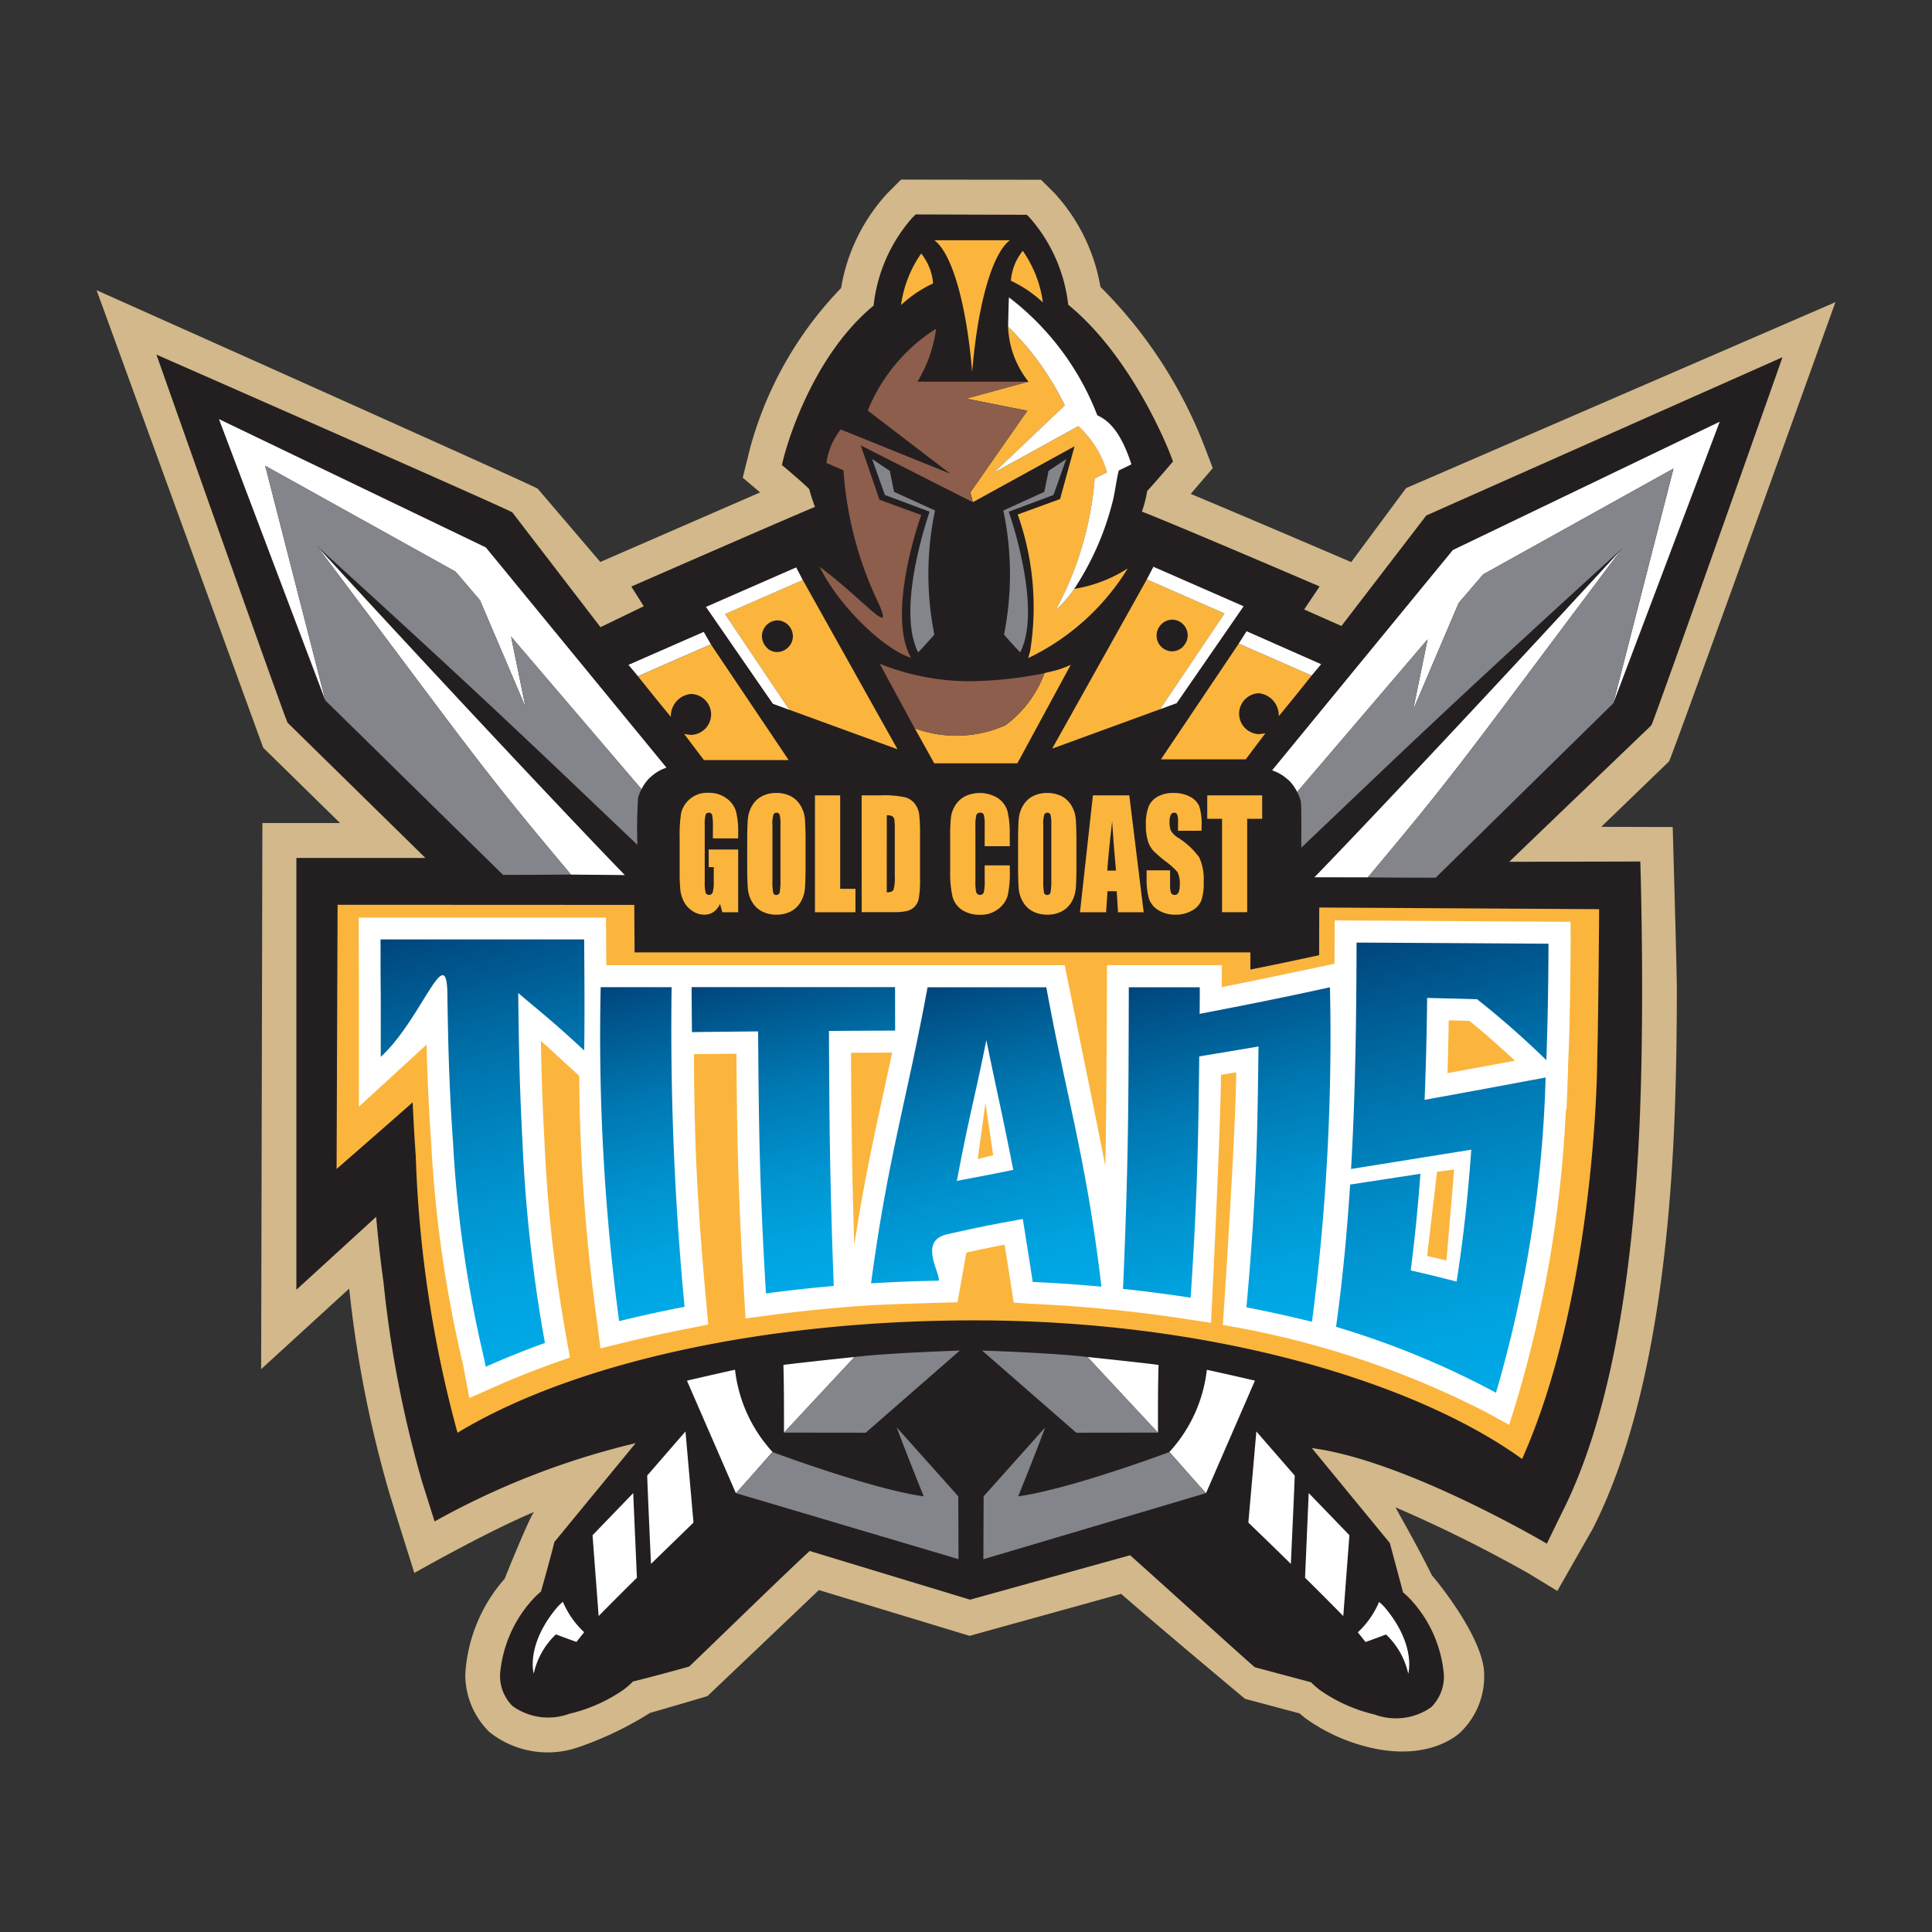
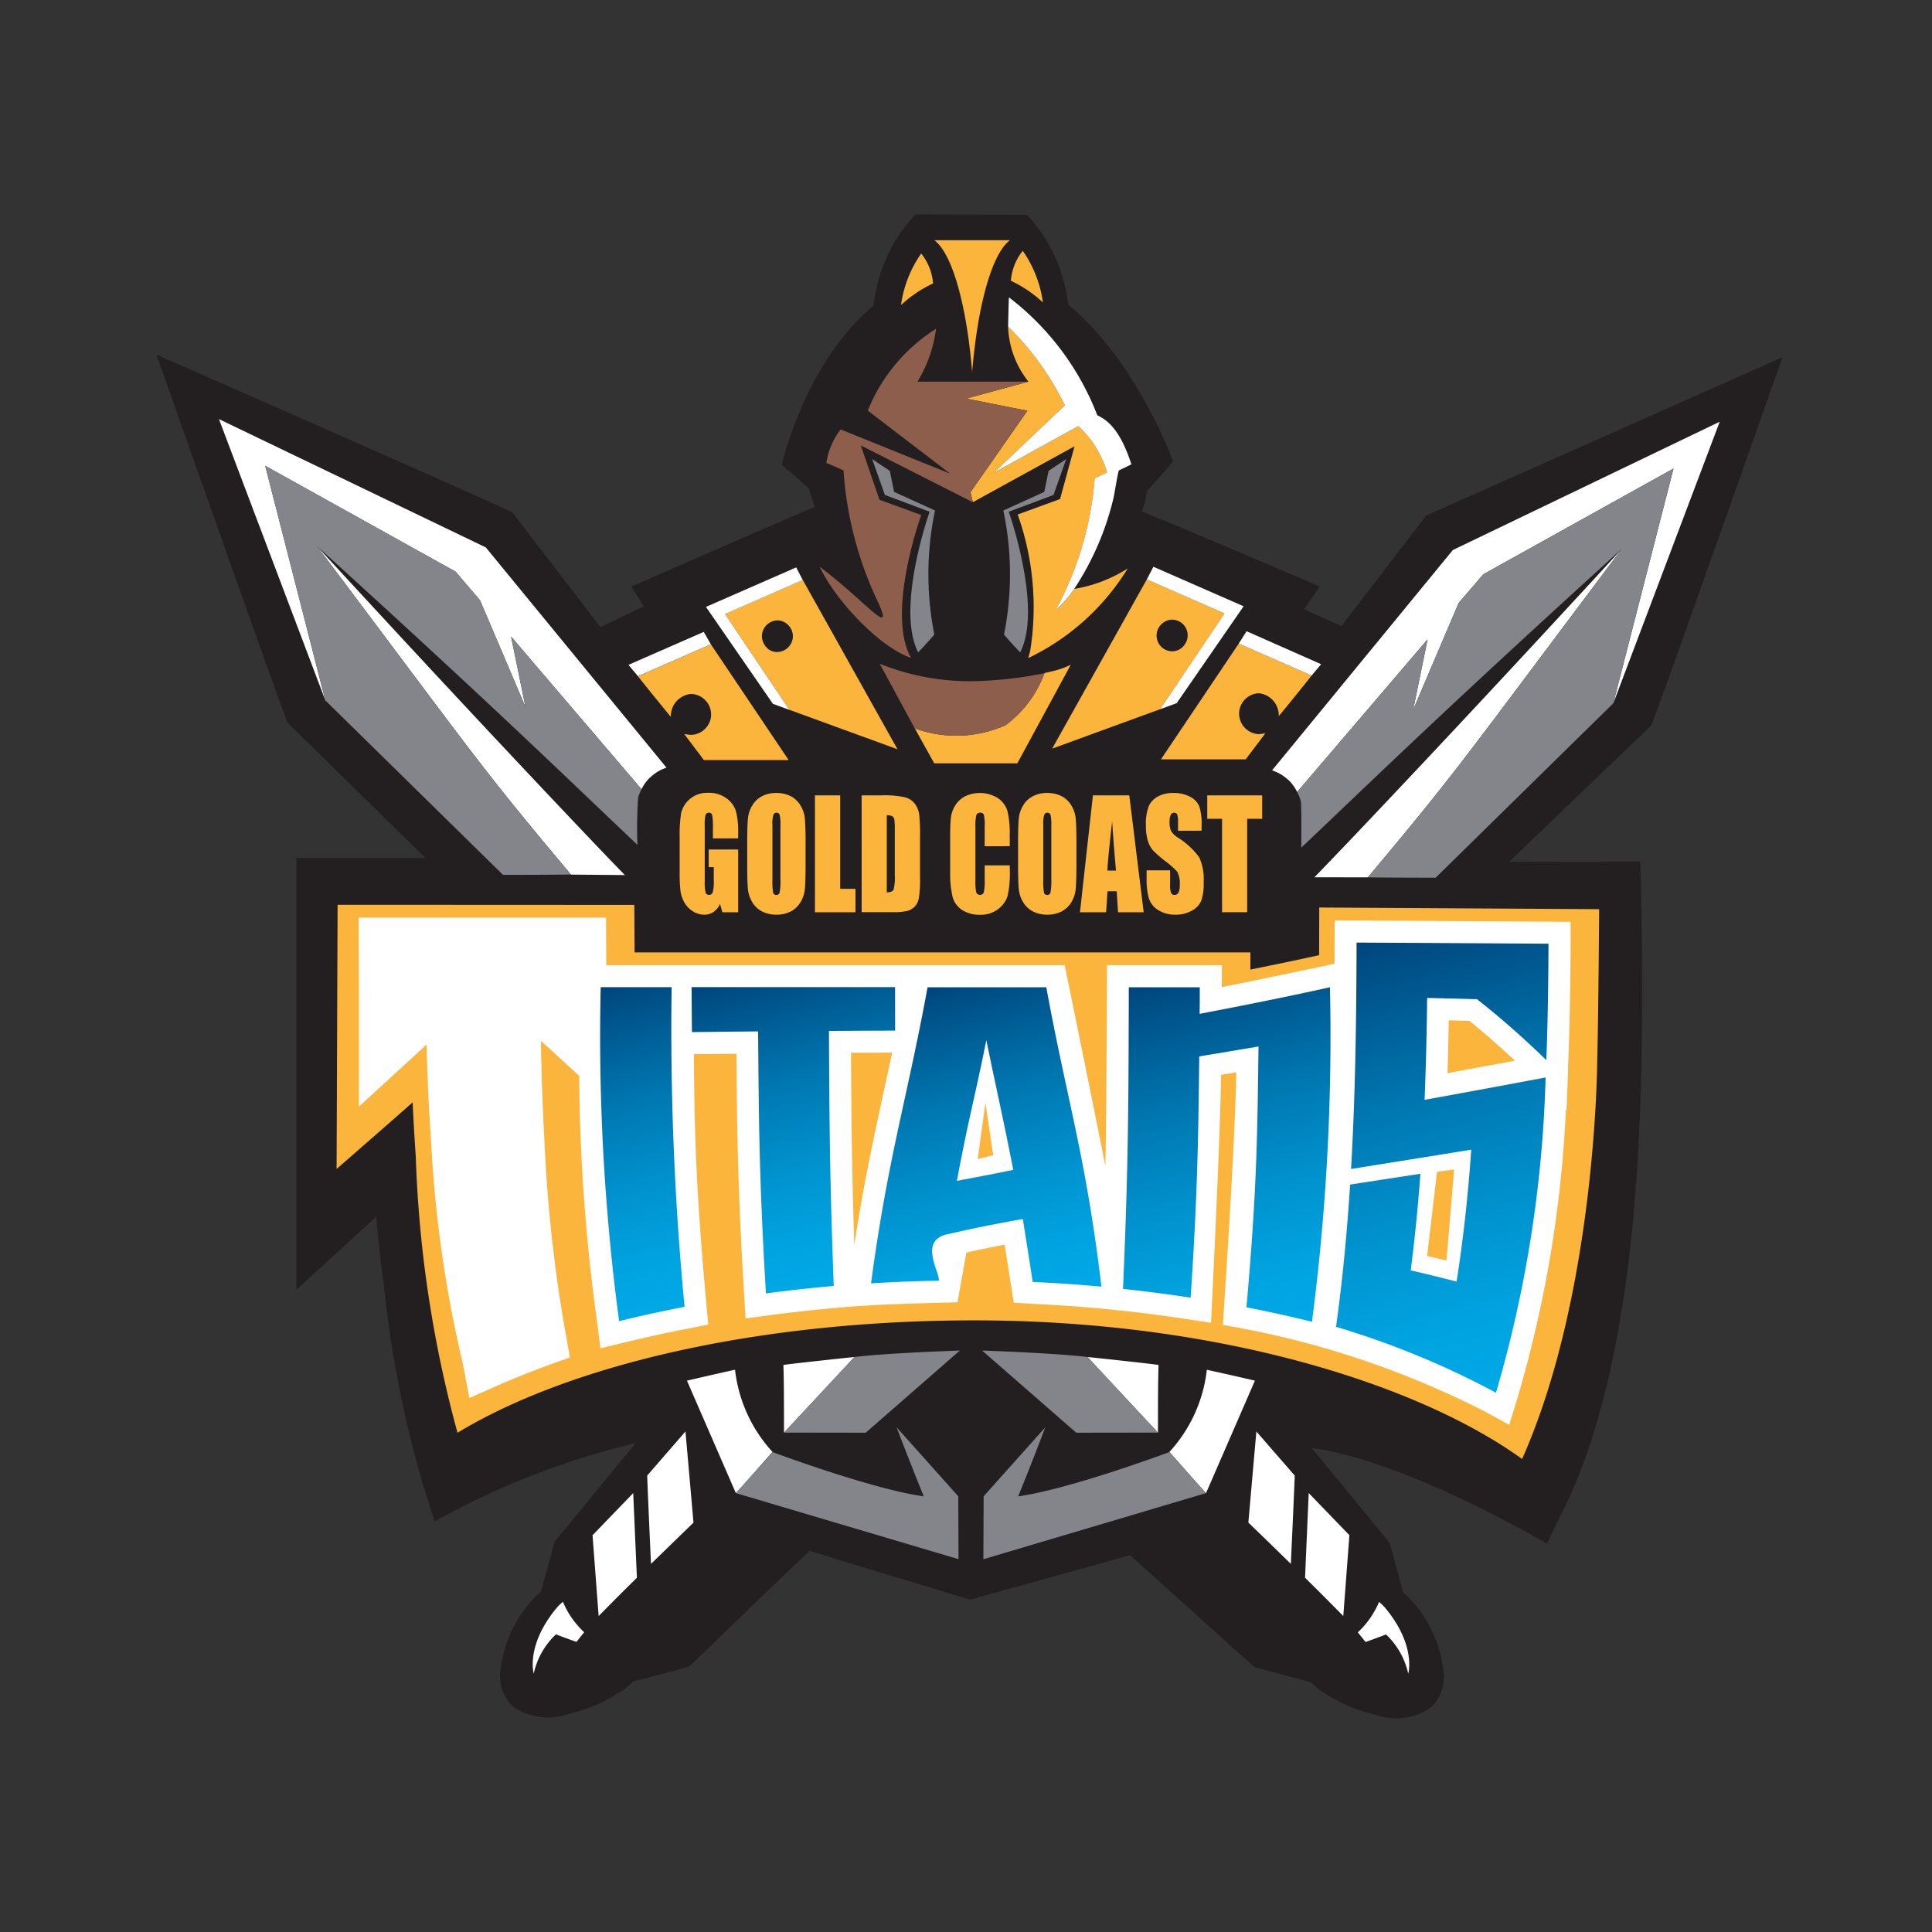
<svg xmlns="http://www.w3.org/2000/svg" xmlns:xlink="http://www.w3.org/1999/xlink" clip-rule="evenodd" fill-rule="evenodd" stroke-linejoin="round" stroke-miterlimit="1.414" viewBox="0 0 100 100">
  <rect x="0" y="0" width="100" height="100" fill="#333333" stroke="none" />
  <linearGradient id="a">
    <stop offset="0" stop-color="#00a9e6" />
    <stop offset=".16" stop-color="#00a3e0" />
    <stop offset=".38" stop-color="#0092ce" />
    <stop offset=".64" stop-color="#0077b1" />
    <stop offset=".92" stop-color="#005188" />
    <stop offset="1" stop-color="#00457c" />
    <stop offset="1" stop-color="#231f20" />
  </linearGradient>
  <linearGradient id="b" gradientTransform="matrix(-5.892 -21.99 21.99 -5.892 29.749 69.505)" gradientUnits="userSpaceOnUse" x2="1" xlink:href="#a" />
  <linearGradient id="c" gradientTransform="matrix(-4.427 -16.52 16.52 -4.427 35.514 67.617)" gradientUnits="userSpaceOnUse" x2="1" xlink:href="#a" />
  <linearGradient id="d" gradientTransform="matrix(-4.36 -16.271 16.271 -4.36 44.788 66.127)" gradientUnits="userSpaceOnUse" x2="1" xlink:href="#a" />
  <linearGradient id="e" gradientTransform="matrix(-4.478 -16.712 16.712 -4.478 52.076 67.919)" gradientUnits="userSpaceOnUse" x2="1" xlink:href="#a" />
  <linearGradient id="f" gradientTransform="matrix(-4.965 -18.528 18.528 -4.965 66.152 68.893)" gradientUnits="userSpaceOnUse" x2="1" xlink:href="#a" />
  <linearGradient id="g" gradientTransform="matrix(-6.31 -23.546 23.546 -6.31 78.169 71.889)" gradientUnits="userSpaceOnUse" x2="1" xlink:href="#a" />
  <g fill-rule="nonzero">
-     <path d="m46.639 9.296-.7.7a9.545 9.545 0 0 0 -2.405 4.915 19.097 19.097 0 0 0 -4.728 8.354l-.362 1.462.9.76-8.272 3.6-3.242-3.794c-.11-.12-22.83-10.271-22.83-10.271l8.623 23.678 3.978 3.9h-4.02l-.064 28.268 4.558-4.171a60.264 60.264 0 0 0 2.032 10.427c.048.194 1.339 4.293 1.339 4.293s3.747-2.133 6.19-3.154c-.231.282-1.443 3.249-1.506 3.443a8.199 8.199 0 0 0 -2.046 4.947 4.163 4.163 0 0 0 1.251 3 4.841 4.841 0 0 0 4.552.8 17.805 17.805 0 0 0 3.763-1.795c.687-.191 2.965-.866 2.965-.866s5.334-5.071 5.77-5.491l7.8 2.37 7.845-2.174c1.98 1.735 6.412 5.434 6.412 5.434l2.817.752.274.228a9.463 9.463 0 0 0 3.467 1.563c3.137.7 4.606-.825 4.606-.825a4.011 4.011 0 0 0 1.215-2.976c0-1.912-2.607-5.038-2.7-5.125-.871-1.743-1.463-2.73-1.888-3.528a71.68 71.68 0 0 1 6.907 3.432l1.467.894 1.832-3.216c2.46-4.826 3.89-12.069 4.245-21.519.072-1.915.109-4.081.109-6.438 0-.9-.214-8.366-.214-8.366l-3.7-.01c1.246-1.2 3.511-3.388 3.511-3.388.11-.117 8.61-23.768 8.61-23.768l-22.224 9.625-2.837 3.828c-1.332-.571-5.764-2.469-8.308-3.53l1.143-1.333-.506-1.32a23.741 23.741 0 0 0 -5.309-8.061 9.55 9.55 0 0 0 -2.4-4.876l-.677-.67-7.243-.008z" fill="#d2b88a" />
    <path d="m22.022 44.409-7.122-6.987-.011-.011c-.109-.119-6.792-19.057-6.792-19.057s18.302 8.041 18.416 8.165l.019.02 4.549 5.924 2.24-1.084-.644-1.019s8.051-3.523 9.505-4.123c-.14-.385-.23-.67-.3-.928-.498-.483-1.412-1.241-1.412-1.241l.091-.366c.052-.212 1.306-5.12 4.657-7.884a8.199 8.199 0 0 1 2-4.544l.175-.175 5.753.019.138.134a8.201 8.201 0 0 1 2.006 4.52c3.351 2.738 5.221 7.574 5.3 7.783l.125.329s-.751.893-1.339 1.534a5.644 5.644 0 0 1 -.273 1.061c1.926.752 9.2 3.875 9.2 3.875l-.8 1.192 1.93.855 4.391-5.719 18.439-8.193s-6.683 18.938-6.792 19.057c0 0-7.299 6.997-7.35 7.06.855 0 6.781-.014 6.781-.014s.22 6.728-.013 12.948c-.345 9.189-1.715 16.19-4.065 20.8l-.76 1.56s-7.284-4.311-12.164-4.947l4.038 4.915.684 2.552c.159.133.309.278.448.432a6.526 6.526 0 0 1 1.665 3.84 2.228 2.228 0 0 1 -.657 1.673c-.853.6-1.95.741-2.928.378a8.17 8.17 0 0 1 -2.822-1.258 4.08 4.08 0 0 1 -.469-.412l-2.9-.774c-.272-.2-4.352-3.916-6.465-5.8l-8.283 2.3s-7.652-2.321-8.3-2.521c-1.341 1.221-6.123 5.899-6.248 5.986 0 0-1.676.47-2.9.77a4.07 4.07 0 0 1 -.474.415 8.184 8.184 0 0 1 -2.822 1.256 3.168 3.168 0 0 1 -2.939-.4 2.205 2.205 0 0 1 -.645-1.649 6.562 6.562 0 0 1 1.674-3.852c.138-.152.285-.293.442-.424.221-.767.69-2.482.69-2.56l4.211-5.122a40.64 40.64 0 0 0 -10.406 4.052l-.654-2.078a58.492 58.492 0 0 1 -1.988-10.29 65.823 65.823 0 0 1 -.382-3.4l-4.13 3.776v-22.349z" fill="#231f20" />
    <path d="m40.244 32.11a.811.811 0 0 1 .61.305.818.818 0 0 1 .185.517c0 .44-.361.805-.801.817a.758.758 0 0 1 -.47-.15l-.068-.066-.039-.038-.05-.061-.066-.1-.015-.033a.823.823 0 0 1 -.092-.373.824.824 0 0 1 .806-.818zm-2.714-.328 3.334 4.959 5.59 2.04-4.9-8.76zm16.451-16.128a6.096 6.096 0 0 0 -1.043-2.672 2.824 2.824 0 0 0 -.615 1.55 6.41 6.41 0 0 1 1.658 1.122zm-7.344.136a6.355 6.355 0 0 1 1.658-1.118 2.806 2.806 0 0 0 -.615-1.55 6.105 6.105 0 0 0 -1.043 2.668zm5.637-3.354h-3.91c.92.682 1.667 3.334 1.955 6.818.288-3.487 1.035-6.139 1.955-6.818zm9.086 20.862-.066.1-.05.06-.039.039-.068.065.013-.019a.785.785 0 0 1 -.483.17.815.815 0 0 1 -.615-1.335.82.82 0 0 1 .621-.305.813.813 0 0 1 .708 1.191zm-2-3.309-4.9 8.76 5.59-2.04 3.334-4.958zm-7.182-13.085a4.85 4.85 0 0 0 1.055 2.85l-3.223.877 3.165.63-2.947 4.221.129.51 5.261-2.892-.75 2.731-2.192.8c.805 2.266 1.027 4.7.644 7.075l-.1.356a12.225 12.225 0 0 0 5.152-4.64 7.328 7.328 0 0 1 -2.772 1.06 5.246 5.246 0 0 1 -.954 1.09 17.018 17.018 0 0 0 2.019-6.817c.364-.174.637-.307.638-.314a5.268 5.268 0 0 0 -1.486-2.384l-4.37 2.41 3.666-3.485a14.506 14.506 0 0 0 -2.935-4.078zm12.299 22.4 1.021-1.353a2.718 2.718 0 0 1 -.336.048 1.064 1.064 0 0 1 -1.026-1.059c0-.568.458-1.041 1.026-1.058a1.154 1.154 0 0 1 1.027 1.185c.8-.963 1.671-2.062 1.7-2.1l-3.773-1.652-4.026 5.989zm-23.656.038-4.025-5.99-3.773 1.653c.026.035.9 1.134 1.7 2.1a1.152 1.152 0 0 1 1.026-1.185c.58 0 1.058.477 1.058 1.058 0 .58-.478 1.058-1.058 1.058a2.716 2.716 0 0 1 -.336-.047l1.022 1.353zm11.836.168 2.765-5.1a4.646 4.646 0 0 1 -.951.333l-.408.095a5.871 5.871 0 0 1 -2.02 2.7 6.264 6.264 0 0 1 -4.693.161l1.007 1.811zm5.108 5.551h-.451c.034-.536.118-1.385.251-2.549a84.42 84.42 0 0 0 .2 2.549zm-.513 2.157.072-1.088h.476l.07 1.088h1.327l-.745-6.049h-1.883l-.669 6.049zm-11.352-5.019a.546.546 0 0 1 .292.055.25.25 0 0 1 .1.17c.02.175.027.352.022.529v2.355c.017.249-.005.5-.065.743-.044.091-.161.137-.351.137zm-1.302-1.03.002 6.045h1.644c.235.007.47-.013.7-.061a.87.87 0 0 0 .391-.217.843.843 0 0 0 .221-.43c.055-.36.077-.725.064-1.089v-2.118a9.443 9.443 0 0 0 -.044-1.153 1.2 1.2 0 0 0 -.216-.533.96.96 0 0 0 -.507-.344 5.075 5.075 0 0 0 -1.278-.1zm9.818 1.553v2.782c.009.226-.004.452-.039.676a.168.168 0 0 1 -.173.143.16.16 0 0 1 -.168-.124 3.368 3.368 0 0 1 -.036-.65v-2.827c-.016-.189.003-.38.055-.562a.172.172 0 0 1 .159-.095.157.157 0 0 1 .162.118c.035.177.049.358.04.539zm1.3 1.989v-1.035c0-.622-.012-1.058-.037-1.307a1.583 1.583 0 0 0 -.233-.69 1.25 1.25 0 0 0 -.516-.477 1.62 1.62 0 0 0 -.724-.158 1.58 1.58 0 0 0 -.745.168 1.251 1.251 0 0 0 -.507.482 1.617 1.617 0 0 0 -.223.692c-.024.253-.036.683-.036 1.29v1.035c0 .622.012 1.057.037 1.307.023.245.103.481.233.691.123.204.302.369.516.476.226.108.474.163.725.159a1.6 1.6 0 0 0 .744-.168c.211-.111.387-.278.508-.482.125-.212.201-.449.223-.693.023-.254.035-.684.035-1.29zm-15.32-1.989v2.782c.009.226-.003.452-.037.676a.172.172 0 0 1 -.174.143.16.16 0 0 1 -.168-.124 3.368 3.368 0 0 1 -.036-.65v-2.827c-.016-.189.003-.38.055-.562a.172.172 0 0 1 .159-.095.157.157 0 0 1 .162.118c.035.177.048.358.039.539zm1.3 1.989v-1.035a14.89 14.89 0 0 0 -.037-1.307 1.583 1.583 0 0 0 -.233-.69 1.25 1.25 0 0 0 -.516-.477 1.62 1.62 0 0 0 -.725-.158 1.573 1.573 0 0 0 -.744.168 1.251 1.251 0 0 0 -.507.482c-.126.21-.202.447-.223.692-.024.253-.036.683-.036 1.29v1.035c-.001.622.012 1.057.037 1.307.023.245.103.481.233.691.123.204.302.37.516.476.226.108.474.163.724.159.258.005.514-.053.745-.168.211-.11.386-.277.507-.482.126-.211.202-.448.224-.693.023-.254.035-.684.035-1.29zm22.858 2.506v-4.835h.776v-1.213h-2.843v1.213h.767v4.835zm-20.275.001v-1.213h-.791v-4.836h-1.306v6.049zm-6.071 0v-3.246h-1.527v.911h.264v.72c.01.191-.008.383-.051.57a.195.195 0 0 1 -.2.146.17.17 0 0 1 -.174-.129 2.063 2.063 0 0 1 -.043-.537v-2.9a2.183 2.183 0 0 1 .043-.576.162.162 0 0 1 .165-.112.167.167 0 0 1 .178.131c.034.214.046.432.037.649v.549h1.306l.002-.269a4.266 4.266 0 0 0 -.114-1.132 1.3 1.3 0 0 0 -.493-.674 1.54 1.54 0 0 0 -.951-.283 1.378 1.378 0 0 0 -1.394 1.045 7.262 7.262 0 0 0 -.077 1.259v1.8c-.005.312.008.624.037.935.024.21.087.413.186.6.102.193.252.357.436.476.181.125.395.192.615.193a.833.833 0 0 0 .479-.139 1.03 1.03 0 0 0 .337-.42l.12.433zm23.984-4.219.003-.235a3.11 3.11 0 0 0 -.117-1.02.987.987 0 0 0 -.474-.5 1.76 1.76 0 0 0 -.868-.2 1.623 1.623 0 0 0 -.8.181 1.067 1.067 0 0 0 -.475.5c-.118.325-.168.67-.149 1.016-.007.267.028.534.105.791.053.178.143.343.263.486.203.203.42.391.649.564.223.161.428.345.613.549.103.218.145.46.121.7a.822.822 0 0 1 -.064.366.21.21 0 0 1 -.2.124.191.191 0 0 1 -.184-.1 1.156 1.156 0 0 1 -.051-.437v-.737h-1.215v.4c-.012.353.027.706.115 1.049.083.255.256.471.486.609.27.166.583.249.9.239.293.006.582-.066.838-.208.216-.111.388-.292.488-.513.098-.308.141-.631.125-.953a2.73 2.73 0 0 0 -.227-1.289 3.944 3.944 0 0 0 -1.1-1.023 1.055 1.055 0 0 1 -.37-.369 1.168 1.168 0 0 1 -.068-.457.81.81 0 0 1 .06-.351.191.191 0 0 1 .178-.116.159.159 0 0 1 .154.086c.042.129.058.265.047.4v.448zm-9.925.8-.004-.574a4.823 4.823 0 0 0 -.118-1.245 1.24 1.24 0 0 0 -.493-.668 1.778 1.778 0 0 0 -1.7-.095 1.29 1.29 0 0 0 -.511.477c-.12.19-.196.405-.222.629-.03.325-.043.653-.038.98v1.771c-.014.447.026.894.121 1.332.073.284.249.531.494.692.283.177.612.264.945.251.335.009.663-.097.929-.3.232-.172.403-.413.487-.689.09-.438.127-.885.11-1.332v-.236h-1.3v.762c.011.212-.005.425-.045.634a.21.21 0 0 1 -.391 0 2.371 2.371 0 0 1 -.044-.576v-2.809a2.514 2.514 0 0 1 .044-.6.194.194 0 0 1 .207-.138.177.177 0 0 1 .187.113c.038.188.052.38.042.572v1.049zm26.517 31.719c3.845-8.649 3.887-20.6 3.887-20.6.063-2.227.1-7.859.1-7.859l-14.487-.086-.006 2.468c-1.143.25-2.289.489-3.558.744v-.888h-31.874l-.015-2.459-15.357-.007-.052 13.675s3.6-3.139 3.937-3.45c.042.935.095 1.857.163 2.825v.034a61.837 61.837 0 0 0 2.159 14.244c5.934-3.591 15.8-5.817 26.758-5.817 12.535.002 22.973 3.289 28.345 7.176z" fill="#fbb53d" />
    <path d="m75.266 60.535-.397 4.709-1.002-.237.515-4.357zm-.343-4.988c.026-.867.048-1.77.064-2.735l1.069.028c.566.447 1.478 1.246 2.359 2.062zm-23.916 1.539.401 2.707-.802.201zm-6.789 7.361c-.128-3.944-.151-6.58-.17-9.955l2.131-.01-.449 2.079c-.53 2.433-1.037 4.756-1.512 7.886zm-12.836-14.489-.015-2.463h-12.8l.012 3.933v5.848s3.031-2.77 3.5-3.211c.044 1.716.115 3.342.25 5.264v.034c.21 3.794.758 7.562 1.636 11.26l.328 1.739 1.306-.577a46.905 46.905 0 0 1 2.993-1.2l.909-.323-.171-.949c-.616-3.387-1-6.812-1.15-10.251a139.49 139.49 0 0 1 -.184-5.184c.411.359 1.984 1.809 1.984 1.809a96.74 96.74 0 0 0 .938 12.837l.159 1.266 1.239-.3a68.35 68.35 0 0 1 3.335-.73l1.009-.2-.094-1.022c-.551-6-.624-8.991-.649-12.975l2.2-.023c.033 4.055.069 6.956.4 12.481l.073 1.221 1.212-.161a74.325 74.325 0 0 1 3.459-.382l.954-.083.946-.059c1.175-.071 4.4-.151 4.4-.151l.458-2.572a58.217 58.217 0 0 1 1.981-.409l.472 3 .928.059c1.2.055 2.319.132 3.509.239l1.1.11c1.179.127 2.275.269 3.448.449l1.224.186s.476-9.343.519-12.834l.787-.132c-.05 3.676-.693 13.078-.693 13.078a46.804 46.804 0 0 1 13.6 4.5l1.223.67.409-1.332a62.673 62.673 0 0 0 2.524-15l.034.034.077-2.033s-.013 0 .035-1.033c.071-2.092.09-4.048.1-5.544l-.005-1.129-12.21-.073-.007 2.241s-3.82.819-5.836 1.212l.006-1.135h-5.944c0 .021-.024 7.679-.087 10.4-.271-1.439-2.093-10.344-2.105-10.4zm23.731-28.976-3.668 3.485 4.37-2.41a5.269 5.269 0 0 1 1.485 2.386c0 .007-.274.14-.638.314a17.018 17.018 0 0 1 -2.019 6.817c.367-.319.689-.687.957-1.092a14.66 14.66 0 0 0 2.027-4.673c.067-.273.241-1.439.292-1.463.366-.175.64-.307.641-.315-.635-1.973-1.376-2.339-1.765-2.539a14.027 14.027 0 0 0 -4.571-6.1c-.016.082-.044 1.515-.044 1.515a14.485 14.485 0 0 1 2.933 4.075zm9.41 11.69-.406.642 3.773 1.652.491-.587zm-28.097.034-3.897 1.707s.421.496.491.588l3.774-1.653zm24.479 3.69 3.465-5.016-4.67-2.045-.34.654 4.021 1.762-3.334 4.958zm-20.899.034.858.313-3.334-4.959 4.021-1.761-.34-.654-4.67 2.045zm-14.861-8.097-13.813-6.642 5.51 14.57-3.115-12.152 9.85 5.477 1.267 1.482 2.356 5.528-.747-3.646 6.751 7.9c.109-.221.254-.422.428-.595l.045-.036c.177-.165.38-.3.6-.4l.219-.088zm51.626 1.395 9.85-5.477-3.116 12.152 5.507-14.574-13.813 6.641-9.354 11.4.218.088c.222.1.426.235.605.4l.045.035c.174.175.319.378.428.6l6.751-7.9-.747 3.646 2.355-5.529zm-44.429 15.565c-1.286-1.311-7.524-7.867-15.942-17.032l.047.061c8.337 11.089 8.307 11.229 13.106 16.947zm35.692.114 2.766.004c4.794-5.718 4.764-5.857 13.101-16.942l.047-.062c-8.414 9.162-14.628 15.687-15.914 17zm-11.746 24.832 3.648 3.915c0-1.486 0-2.49.03-3.506-.72-.099-3.53-.397-3.678-.409zm-15.739.409c.03 1.016.03 2.02.03 3.506l3.648-3.915c-.149.012-2.959.31-3.678.409zm-4.992.814 2.531 5.82c.257-.255 1.653-1.866 1.9-2.127a7.543 7.543 0 0 1 -1.943-4.258c-.991.219-1.584.357-2.488.565zm26.909-.562a7.532 7.532 0 0 1 -1.942 4.257c.249.261 1.645 1.872 1.9 2.127l2.531-5.823c-.901-.207-1.495-.345-2.489-.561zm4.547 5.473-1.984-2.281-.414 4.717c.738.71 1.471 1.422 2.2 2.138l.057-1.256c.166-3.638.141-3.318.141-3.318zm-33.375 3.318.057 1.256 2.2-2.138-.415-4.717-1.98 2.281s-.023-.32.138 3.318zm34.101-2.411-.19 4.384c.667.656 1.326 1.317 1.979 1.982l.317-4.184zm-37.069 2.183.316 4.184c.654-.667 1.314-1.328 1.98-1.982l-.191-4.383zm-3.044 7.162a3.946 3.946 0 0 1 1.15-2.031s.518.2 1.06.39l.4-.5a4.568 4.568 0 0 1 -1.1-1.574c-.112.09-.216.191-.31.3-1.635 1.956-1.2 3.415-1.2 3.415zm44.114-2.026a3.96 3.96 0 0 1 1.15 2.031s.432-1.459-1.2-3.415a2.502 2.502 0 0 0 -.309-.3 4.577 4.577 0 0 1 -1.1 1.574l.4.5c.542-.19 1.059-.39 1.059-.39z" fill="#fff" />
-     <path d="m30.238 54.374c-1.538-1.432-2.166-1.921-3.415-2.974.031 2.754.072 4.955.222 7.724a77.27 77.27 0 0 0 1.161 10.388c-1.09.389-2.043.782-3.066 1.229-.023-.117-.045-.23-.066-.347a63.07 63.07 0 0 1 -1.618-11.147c-.2-2.839-.259-4.995-.3-7.822s-1.367 1.382-3.448 3.277v-3.277c-.014-.942-.007-1.693-.011-2.8h10.54c.003.994.035 3.548.001 5.749z" fill="url(#b)" />
    <path d="m35.434 67.639c-1.177.229-2.24.462-3.389.743a111.38 111.38 0 0 1 -.953-17.286h3.671c-.079 5.522.145 11.045.671 16.543z" fill="url(#c)" />
    <path d="m46.332 53.345c-1.176 0-2.25.009-3.426.016.023 4.572.037 7.532.248 13.2-1.21.106-2.311.228-3.509.387-.356-6-.368-8.945-.405-13.563-1.176.011-2.249.022-3.425.037a452.45 452.45 0 0 1 -.018-2.33h10.531z" fill="url(#d)" />
    <path d="m57.01 66.597a76.65 76.65 0 0 0 -3.559-.244c-.111-.779-.511-3.256-.511-3.257-1.5.269-2.43.454-3.919.792s-.36 1.968-.427 2.4a75.917 75.917 0 0 0 -3.509.138c.869-6.5 1.855-9.5 2.926-15.325h6.146c1.067 5.836 2.059 8.792 2.853 15.496zm-4.564-6.044c-.582-2.972-.789-3.771-1.393-6.714-.637 3.166-.85 3.733-1.471 7-.019.1-.037.187-.057.283.929-.175 1.815-.34 2.921-.569z" fill="url(#e)" />
    <path d="m67.908 68.415a69.87 69.87 0 0 0 -3.392-.749c.56-6.263.564-9.179.625-13.5a654.01 654.01 0 0 1 -3.068.513c-.049 4-.074 6.9-.446 12.488a77.49 77.49 0 0 0 -3.5-.454c.291-6.724.283-9.7.3-15.612h3.673c0 .466 0 .911-.008 1.376 2.315-.442 4.429-.864 6.746-1.376a114.276 114.276 0 0 1 -.93 17.314z" fill="url(#f)" />
    <path d="m77.432 72.087a44.085 44.085 0 0 0 -8.278-3.41c.343-2.489.568-4.87.728-7.364l3.637-.558a90.678 90.678 0 0 1 -.5 5c.823.189 1.567.371 2.374.58.363-2.307.595-4.515.759-6.828-2.139.346-4.086.657-6.221 1 .227-3.961.274-7.751.285-11.719 3.412.018 6.523.036 9.934.059-.009 2.04-.036 3.989-.112 6.027a45.482 45.482 0 0 0 -3.585-3.155c-.887-.025-1.7-.045-2.585-.066a178.459 178.459 0 0 1 -.131 5.275 951.84 951.84 0 0 0 6.263-1.157 64.115 64.115 0 0 1 -2.568 16.316z" fill="url(#g)" />
    <path d="m53.175 21.261-3.165-.63 3.223-.877h-5.746a6.96 6.96 0 0 0 .964-2.738 8.987 8.987 0 0 0 -3.536 4.236l4.27 3.266-5.669-2.289a3.598 3.598 0 0 0 -.743 1.731c0 .008.523.215.887.39.157 2.333.75 4.616 1.746 6.732.996 2.115-.658-.019-2.981-1.746.884 1.85 3.182 4.207 4.73 4.714-1.267-2.254.413-7.077.53-7.394l-2.162-.788-.969-2.814 5.8 2.941-.129-.51zm-1.132 16.282a5.871 5.871 0 0 0 2.02-2.7 19.24 19.24 0 0 1 -2.069.316 19.86 19.86 0 0 1 -1.68.1 12.436 12.436 0 0 1 -4.782-.906l1.735 3.2.083.151a6.264 6.264 0 0 0 4.693-.161z" fill="#8d5e4b" />
    <path d="m54.53 25.619-2.318.867s1.77 4.988.592 7.28c-.5-.521-.836-.921-.836-.921a15.978 15.978 0 0 0 -.035-6.421l2.119-.964.222-1.088.912-.611zm-8.73 0 2.317.867s-1.77 4.988-.592 7.28c.5-.521.836-.921.836-.921a15.996 15.996 0 0 1 .036-6.421l-2.12-.964-.222-1.088-.912-.611zm-18.6 10.977-2.355-5.528-1.268-1.486-9.85-5.477 3.115 12.152.6.587 8.594 8.439c2.36 0 3.516-.018 3.516-.018-4.8-5.718-4.769-5.858-13.106-16.947l-.054-.069c9.164 8.326 12.182 11.288 16.6 15.479-.03-.815-.018-1.631.036-2.445.046-.152.105-.298.178-.438l-6.751-7.9zm47.11 8.833c-2.359 0-3.515-.018-3.515-.018 4.8-5.718 4.769-5.857 13.106-16.946l.054-.07c-9.164 8.326-12.182 11.288-16.6 15.479.006-1.518.006-2.3-.035-2.444a2.565 2.565 0 0 0 -.179-.438l6.751-7.9-.747 3.646 2.355-5.528 1.267-1.482 9.85-5.477-3.112 12.152-.6.587zm-30.083 24.807-3.648 3.915 4.229.006 4.871-4.252s-3.74.123-5.452.334zm12.061 0 3.648 3.915-4.229.006-4.872-4.252s3.74.123 5.453.334zm-18.2 7.046 11.525 3.42-.013-3.253-3.187-3.567c.312.838.8 2.083 1.4 3.569-2.705-.376-7.819-2.29-7.819-2.29s-1.653 1.855-1.906 2.121zm24.338 0-11.526 3.423.013-3.256 3.187-3.567c-.313.838-.795 2.083-1.4 3.569 2.705-.376 7.819-2.29 7.819-2.29z" fill="#83858b" />
  </g>
</svg>